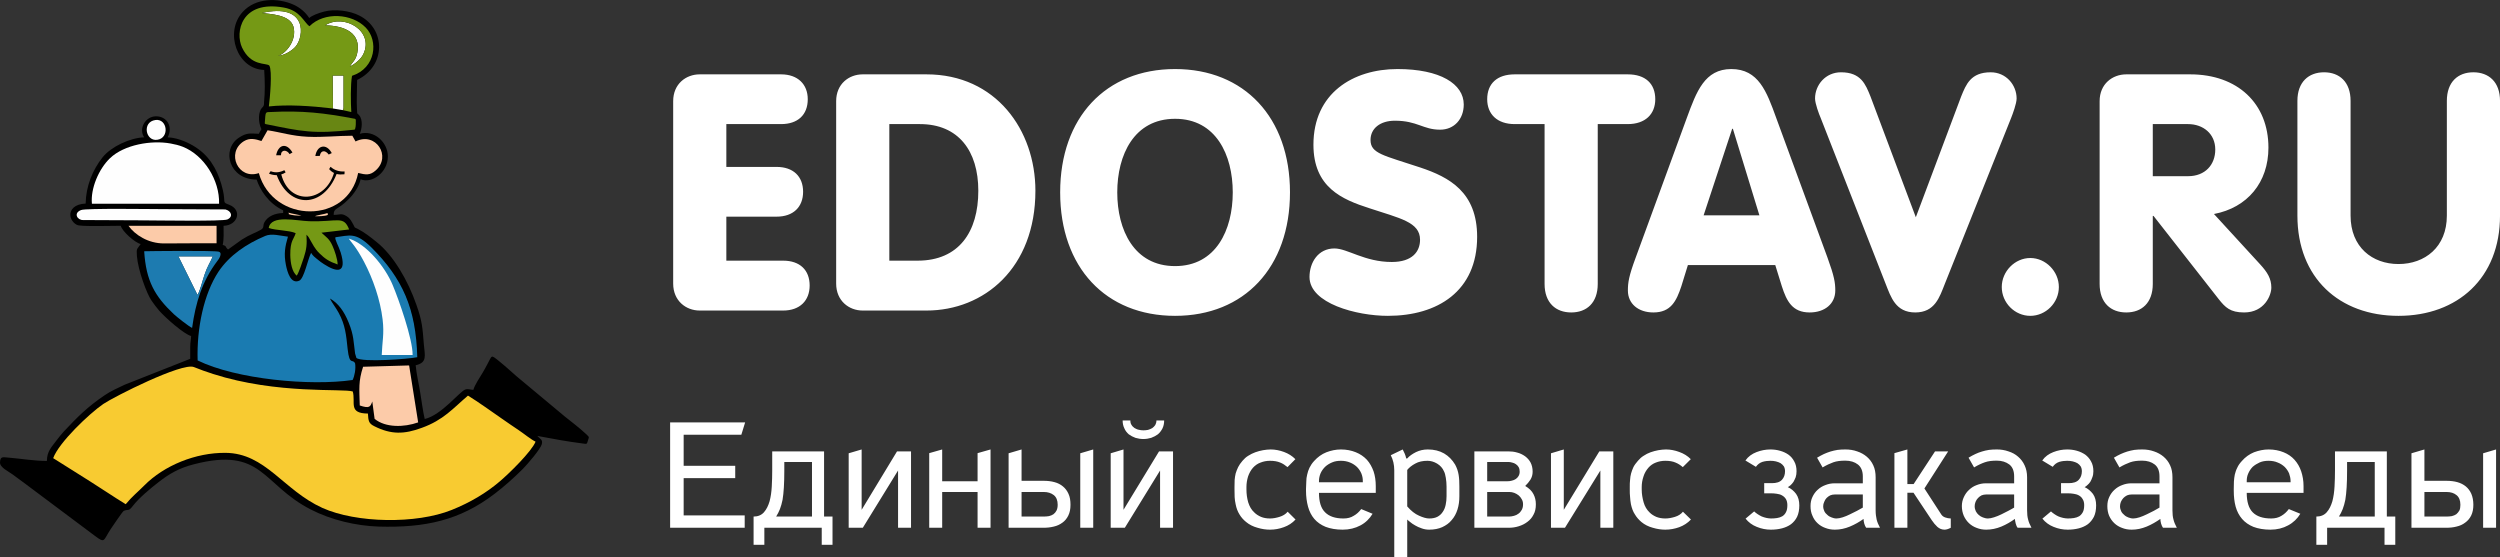
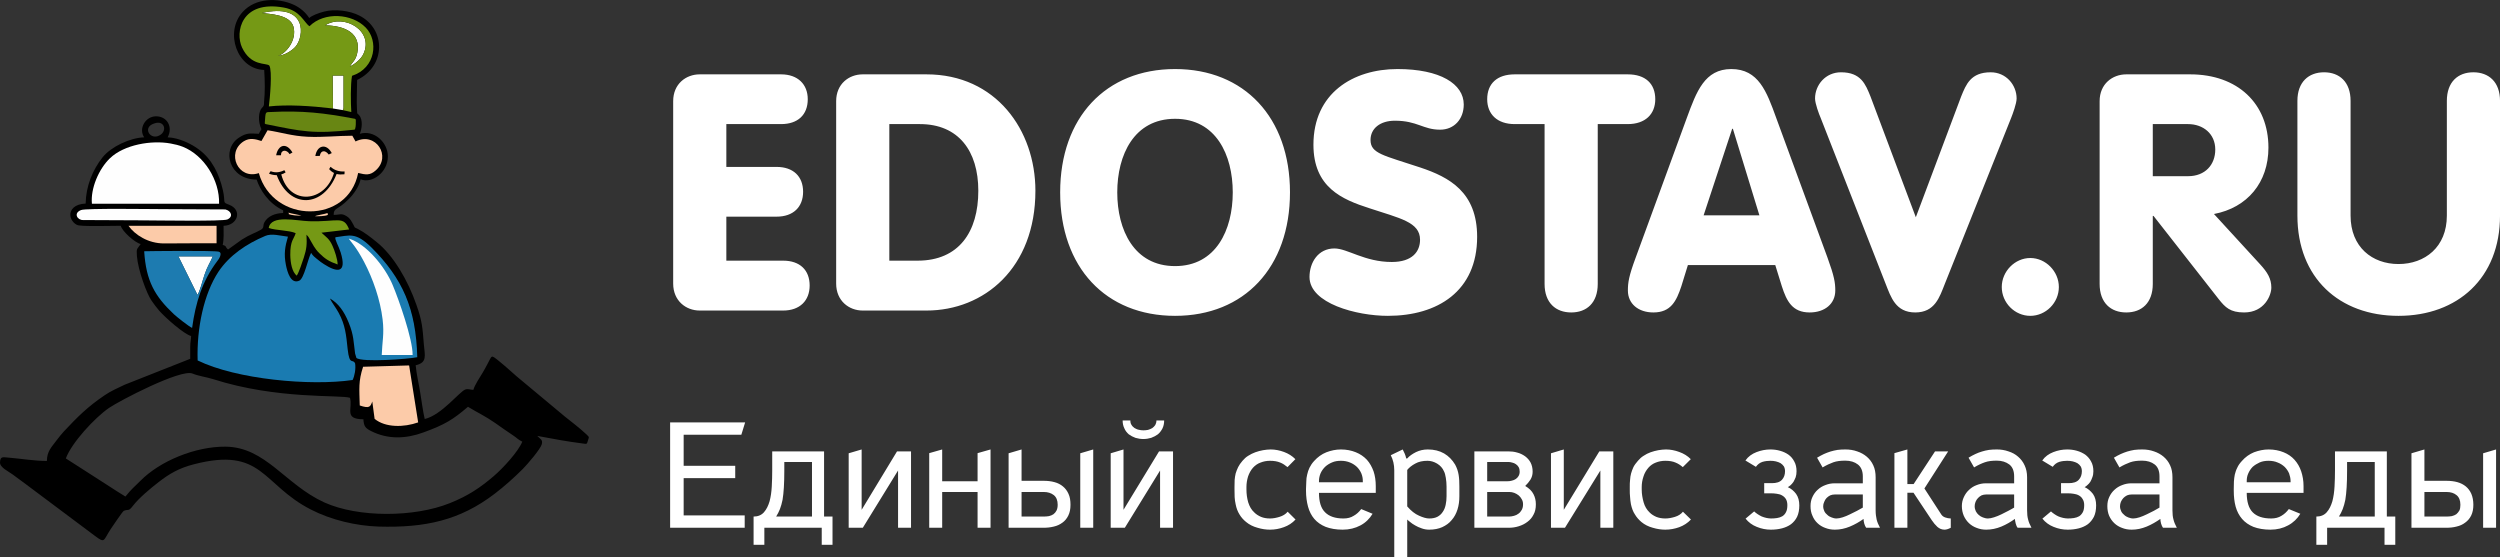
<svg xmlns="http://www.w3.org/2000/svg" width="166" height="37" viewBox="0 0 166 37" fill="none">
  <rect x="0" y="0" width="166" height="37" fill="#333333" stroke="none" />
  <g clip-path="url(#clip0)">
    <path d="M49.448 35.043H44.496V28.047H49.477L49.225 28.867H45.395V30.929H48.819V31.75H45.395V34.222H49.448V35.043ZM50.038 36.176V34.3C50.328 34.3 50.56 34.202 50.724 34.017C50.898 33.821 51.014 33.577 51.101 33.284C51.179 32.991 51.227 32.658 51.246 32.297C51.266 31.936 51.275 31.584 51.275 31.242V29.971H54.718V34.3H55.279V36.176H54.563V35.043H50.753V36.176H50.038ZM51.536 34.3H53.916V30.675H52.078V31.242C52.078 31.672 52.068 32.043 52.049 32.356C52.03 32.668 52.001 32.952 51.962 33.186C51.914 33.421 51.856 33.626 51.788 33.802C51.72 33.978 51.633 34.144 51.536 34.3ZM59.631 35.043V31.242L57.291 35.043H56.352V30.098L57.213 29.844V33.851L59.563 29.971H60.492V35.043H59.631ZM65.772 29.844V35.043H64.911V32.668H62.561V35.043H61.7V30.089L62.561 29.844V31.955H64.911V30.089L65.772 29.844ZM72.59 29.844V35.043H71.729V30.098L72.59 29.844ZM71.081 33.518C71.081 33.802 71.033 34.036 70.936 34.232C70.84 34.427 70.714 34.584 70.549 34.701C70.375 34.828 70.192 34.916 69.969 34.965C69.747 35.023 69.515 35.043 69.273 35.043H66.971V30.098L67.832 29.844V31.926H69.311C69.573 31.926 69.805 31.955 70.017 32.014C70.24 32.072 70.424 32.17 70.578 32.297C70.733 32.424 70.859 32.59 70.946 32.786C71.043 32.991 71.081 33.235 71.081 33.518ZM70.23 33.518C70.23 33.225 70.143 33.01 69.969 32.873C69.795 32.737 69.573 32.668 69.311 32.668H67.832V34.3H69.273C69.408 34.3 69.534 34.29 69.65 34.271C69.766 34.242 69.872 34.202 69.95 34.144C70.037 34.075 70.105 33.997 70.153 33.9C70.201 33.802 70.23 33.675 70.23 33.518ZM77.029 35.043V31.242L74.689 35.043H73.75V30.098L74.601 29.844V33.851L76.961 29.971H77.889V35.043H77.029ZM75.926 29.151C75.733 29.151 75.559 29.121 75.394 29.073C75.23 29.014 75.085 28.936 74.95 28.838C74.824 28.73 74.727 28.603 74.659 28.447C74.582 28.291 74.543 28.115 74.543 27.919H75.056C75.056 28.037 75.075 28.134 75.133 28.213C75.182 28.3 75.249 28.359 75.327 28.418C75.414 28.467 75.501 28.515 75.607 28.535C75.714 28.564 75.82 28.574 75.926 28.574C76.023 28.574 76.12 28.564 76.226 28.545C76.332 28.515 76.419 28.476 76.507 28.427C76.584 28.369 76.661 28.3 76.71 28.222C76.758 28.134 76.787 28.037 76.787 27.919H77.3C77.3 28.125 77.261 28.3 77.183 28.457C77.106 28.603 77.01 28.73 76.884 28.838C76.748 28.936 76.603 29.014 76.439 29.073C76.275 29.121 76.1 29.151 75.926 29.151ZM84.369 29.844C84.669 29.844 84.969 29.903 85.259 30.011C85.549 30.118 85.8 30.274 86.013 30.489L85.491 31.017C85.336 30.89 85.181 30.782 85.007 30.714C84.823 30.636 84.601 30.597 84.33 30.597C84.108 30.597 83.895 30.636 83.702 30.714C83.508 30.782 83.344 30.9 83.199 31.056C83.054 31.222 82.947 31.418 82.87 31.642C82.802 31.867 82.764 32.102 82.764 32.336V32.502C82.764 32.795 82.802 33.079 82.88 33.352C82.967 33.626 83.092 33.851 83.286 34.026C83.412 34.154 83.557 34.242 83.731 34.32C83.895 34.388 84.098 34.427 84.33 34.427C84.533 34.427 84.737 34.388 84.959 34.32C85.181 34.251 85.365 34.144 85.501 33.978L86.023 34.496C85.81 34.73 85.549 34.896 85.249 35.004C84.959 35.111 84.649 35.17 84.33 35.17C84.059 35.17 83.789 35.131 83.499 35.043C83.209 34.965 82.957 34.838 82.744 34.662C82.561 34.515 82.415 34.349 82.299 34.154C82.183 33.968 82.096 33.743 82.048 33.489C82.009 33.323 81.99 33.167 81.98 33.001C81.971 32.844 81.971 32.678 81.971 32.522V32.326C81.971 32.17 81.971 32.014 81.98 31.867C81.99 31.711 82.019 31.574 82.048 31.437C82.087 31.3 82.145 31.163 82.212 31.017C82.28 30.88 82.377 30.743 82.502 30.597C82.609 30.47 82.735 30.352 82.88 30.265C83.034 30.167 83.189 30.089 83.353 30.03C83.518 29.971 83.692 29.923 83.866 29.893C84.04 29.864 84.214 29.844 84.369 29.844ZM87.58 32.727C87.58 33.323 87.715 33.753 87.986 34.017C88.257 34.29 88.663 34.427 89.204 34.427C89.475 34.427 89.698 34.368 89.881 34.251C90.075 34.144 90.239 33.997 90.384 33.802L91.139 34.114C90.945 34.437 90.684 34.701 90.336 34.886C89.988 35.072 89.591 35.17 89.156 35.17C88.711 35.17 88.334 35.101 88.025 34.984C87.715 34.857 87.464 34.681 87.27 34.456C87.077 34.232 86.941 33.958 86.854 33.645C86.767 33.323 86.719 32.971 86.719 32.58V32.463C86.719 32.297 86.729 32.141 86.738 31.974C86.738 31.818 86.758 31.662 86.796 31.515C86.825 31.359 86.883 31.203 86.951 31.056C87.028 30.9 87.125 30.753 87.261 30.607C87.493 30.352 87.754 30.157 88.073 30.03C88.382 29.913 88.701 29.844 89.04 29.844C89.407 29.844 89.736 29.913 90.026 30.03C90.317 30.147 90.558 30.313 90.761 30.528C90.955 30.743 91.1 31.007 91.206 31.3C91.303 31.593 91.351 31.916 91.351 32.278V32.727H87.58ZM87.58 32.023H90.491V31.936C90.491 31.769 90.462 31.603 90.394 31.437C90.326 31.281 90.23 31.134 90.104 31.007C89.978 30.89 89.823 30.782 89.649 30.714C89.466 30.636 89.262 30.597 89.04 30.597C88.827 30.597 88.624 30.626 88.45 30.704C88.266 30.782 88.112 30.88 87.986 30.997C87.86 31.124 87.754 31.271 87.686 31.427C87.618 31.593 87.58 31.76 87.58 31.936V32.023ZM94.804 29.844C95.22 29.844 95.578 29.932 95.887 30.108C96.187 30.284 96.428 30.528 96.622 30.851C96.738 31.066 96.815 31.291 96.854 31.535C96.893 31.769 96.902 32.033 96.902 32.307V32.952C96.902 33.264 96.864 33.557 96.777 33.831C96.69 34.105 96.564 34.339 96.39 34.535C96.225 34.74 96.013 34.886 95.761 35.004C95.519 35.111 95.229 35.17 94.9 35.17C94.726 35.17 94.552 35.141 94.398 35.082C94.233 35.023 94.088 34.965 93.963 34.886C93.827 34.808 93.721 34.74 93.634 34.662C93.537 34.593 93.479 34.535 93.44 34.496V36.997H92.579V31.222C92.579 30.861 92.502 30.528 92.347 30.226L93.14 29.844C93.189 29.942 93.237 30.04 93.276 30.128C93.314 30.226 93.353 30.333 93.373 30.44H93.44C93.585 30.274 93.788 30.137 94.02 30.02C94.262 29.903 94.523 29.844 94.804 29.844ZM94.784 30.597C94.465 30.597 94.195 30.655 93.972 30.782C93.75 30.9 93.566 31.046 93.44 31.203V33.626C93.692 33.919 93.953 34.124 94.224 34.242C94.485 34.359 94.707 34.427 94.9 34.427C95.123 34.427 95.307 34.388 95.452 34.31C95.597 34.232 95.713 34.124 95.8 33.987C95.897 33.851 95.955 33.694 95.993 33.518C96.032 33.343 96.051 33.147 96.051 32.942V32.307C96.051 32.102 96.032 31.916 96.003 31.73C95.974 31.545 95.935 31.398 95.877 31.291C95.79 31.085 95.635 30.91 95.423 30.782C95.21 30.655 94.997 30.597 94.784 30.597ZM100.094 31.955C100.19 31.955 100.287 31.945 100.384 31.916C100.481 31.896 100.568 31.857 100.645 31.808C100.722 31.76 100.78 31.691 100.829 31.613C100.877 31.535 100.906 31.437 100.906 31.32C100.906 31.203 100.887 31.105 100.838 31.017C100.79 30.939 100.732 30.87 100.655 30.822C100.587 30.773 100.5 30.734 100.403 30.714C100.316 30.685 100.219 30.675 100.132 30.675H98.749V31.955H100.094ZM98.749 32.668V34.3H100.2C100.307 34.3 100.413 34.281 100.529 34.251C100.645 34.222 100.742 34.173 100.829 34.105C100.916 34.046 100.983 33.958 101.042 33.86C101.1 33.753 101.129 33.636 101.129 33.509V33.47C101.129 33.352 101.1 33.245 101.042 33.147C100.993 33.049 100.925 32.971 100.838 32.893C100.751 32.825 100.655 32.766 100.548 32.727C100.442 32.688 100.336 32.668 100.229 32.668H98.749ZM101.274 32.268C101.535 32.424 101.718 32.6 101.825 32.815C101.931 33.02 101.98 33.235 101.98 33.47V33.509C101.98 33.763 101.931 33.987 101.825 34.173C101.728 34.368 101.593 34.525 101.419 34.652C101.254 34.779 101.061 34.877 100.838 34.945C100.626 35.013 100.403 35.043 100.181 35.043H97.898V29.971H100.142C100.345 29.971 100.548 29.991 100.742 30.05C100.935 30.098 101.109 30.186 101.264 30.294C101.419 30.411 101.544 30.548 101.631 30.714C101.718 30.88 101.767 31.085 101.767 31.32C101.767 31.515 101.718 31.691 101.622 31.848C101.525 31.994 101.409 32.141 101.274 32.268ZM106.264 35.043V31.242L103.914 35.043H102.985V30.098L103.836 29.844V33.851L106.196 29.971H107.124V35.043H106.264ZM110.625 29.844C110.915 29.844 111.215 29.903 111.505 30.011C111.805 30.118 112.057 30.274 112.269 30.489L111.737 31.017C111.592 30.89 111.428 30.782 111.254 30.714C111.08 30.636 110.857 30.597 110.577 30.597C110.355 30.597 110.142 30.636 109.948 30.714C109.765 30.782 109.591 30.9 109.455 31.056C109.31 31.222 109.194 31.418 109.126 31.642C109.049 31.867 109.01 32.102 109.01 32.336V32.502C109.01 32.795 109.059 33.079 109.136 33.352C109.213 33.626 109.349 33.851 109.533 34.026C109.658 34.154 109.803 34.242 109.977 34.32C110.151 34.388 110.345 34.427 110.577 34.427C110.78 34.427 110.993 34.388 111.215 34.32C111.438 34.251 111.612 34.144 111.747 33.978L112.279 34.496C112.057 34.73 111.795 34.896 111.505 35.004C111.206 35.111 110.896 35.17 110.577 35.17C110.316 35.17 110.035 35.131 109.745 35.043C109.455 34.965 109.204 34.838 108.991 34.662C108.817 34.515 108.672 34.349 108.556 34.154C108.43 33.968 108.353 33.743 108.295 33.489C108.266 33.323 108.246 33.167 108.237 33.001C108.217 32.844 108.217 32.678 108.217 32.522V32.326C108.217 32.17 108.217 32.014 108.237 31.867C108.246 31.711 108.266 31.574 108.304 31.437C108.343 31.3 108.391 31.163 108.459 31.017C108.527 30.88 108.633 30.743 108.759 30.597C108.865 30.47 108.991 30.352 109.136 30.265C109.281 30.167 109.436 30.089 109.6 30.03C109.774 29.971 109.939 29.923 110.113 29.893C110.297 29.864 110.461 29.844 110.625 29.844ZM115.896 30.577C116.08 30.313 116.331 30.137 116.631 30.02C116.931 29.903 117.24 29.844 117.559 29.844C117.782 29.844 117.994 29.874 118.198 29.932C118.41 29.991 118.594 30.079 118.749 30.186C118.913 30.304 119.039 30.45 119.136 30.636C119.242 30.822 119.29 31.037 119.29 31.291C119.29 31.437 119.271 31.574 119.232 31.691C119.184 31.808 119.136 31.906 119.087 31.994C119.029 32.082 118.962 32.15 118.904 32.209C118.836 32.268 118.768 32.316 118.71 32.346C118.933 32.444 119.116 32.6 119.261 32.795C119.406 33.001 119.474 33.255 119.474 33.557C119.474 33.851 119.426 34.105 119.329 34.31C119.232 34.515 119.087 34.681 118.923 34.808C118.749 34.935 118.546 35.023 118.323 35.082C118.091 35.141 117.849 35.17 117.588 35.17C117.269 35.17 116.96 35.111 116.65 34.984C116.35 34.867 116.099 34.681 115.906 34.437L116.476 33.958C116.534 34.017 116.612 34.075 116.699 34.134C116.786 34.193 116.873 34.242 116.969 34.29C117.076 34.329 117.172 34.368 117.279 34.388C117.385 34.408 117.492 34.427 117.588 34.427C117.733 34.427 117.869 34.417 117.994 34.398C118.13 34.378 118.236 34.339 118.343 34.281C118.439 34.222 118.526 34.134 118.584 34.017C118.652 33.9 118.681 33.733 118.681 33.538C118.681 33.372 118.642 33.235 118.584 33.137C118.517 33.03 118.43 32.952 118.323 32.893C118.227 32.834 118.111 32.805 117.975 32.786C117.849 32.766 117.724 32.756 117.588 32.756H117.143V32.082H117.646C117.956 32.082 118.178 32.014 118.323 31.857C118.459 31.711 118.526 31.515 118.526 31.291C118.526 31.163 118.497 31.056 118.449 30.968C118.391 30.88 118.314 30.812 118.227 30.753C118.14 30.704 118.033 30.665 117.917 30.636C117.801 30.607 117.675 30.597 117.55 30.597C117.385 30.597 117.211 30.616 117.037 30.665C116.853 30.724 116.708 30.831 116.592 30.997L115.896 30.577ZM121.94 34.427C122.056 34.427 122.201 34.398 122.356 34.349C122.511 34.3 122.675 34.232 122.83 34.154C122.994 34.075 123.149 33.997 123.304 33.919C123.449 33.841 123.584 33.763 123.691 33.704V32.834H121.824C121.718 32.834 121.611 32.854 121.524 32.893C121.428 32.942 121.35 33.001 121.283 33.069C121.215 33.137 121.167 33.225 121.128 33.323C121.079 33.421 121.06 33.518 121.06 33.616C121.06 33.733 121.089 33.851 121.138 33.948C121.186 34.046 121.254 34.124 121.341 34.193C121.418 34.271 121.515 34.32 121.621 34.359C121.718 34.398 121.824 34.427 121.94 34.427ZM122.53 29.844C122.811 29.844 123.072 29.884 123.313 29.971C123.555 30.05 123.768 30.167 123.952 30.323C124.135 30.48 124.281 30.665 124.387 30.9C124.493 31.124 124.542 31.388 124.542 31.691V33.89C124.542 34.124 124.571 34.329 124.609 34.496C124.648 34.662 124.725 34.847 124.832 35.043H123.913C123.865 34.974 123.816 34.877 123.787 34.769C123.758 34.652 123.739 34.544 123.739 34.456C123.468 34.652 123.159 34.828 122.83 34.965C122.501 35.101 122.172 35.17 121.834 35.17C121.602 35.17 121.399 35.131 121.196 35.053C121.002 34.984 120.828 34.877 120.683 34.74C120.538 34.603 120.422 34.437 120.345 34.242C120.257 34.056 120.219 33.841 120.219 33.606C120.219 33.382 120.257 33.186 120.345 33.001C120.432 32.815 120.548 32.649 120.693 32.522C120.838 32.385 121.012 32.278 121.205 32.209C121.399 32.131 121.602 32.092 121.814 32.092H123.691V31.633C123.691 31.271 123.575 31.007 123.362 30.841C123.149 30.675 122.869 30.587 122.53 30.587C122.221 30.587 121.96 30.616 121.737 30.695C121.524 30.773 121.283 30.88 121.021 31.037L120.654 30.392C120.818 30.294 120.963 30.216 121.109 30.147C121.254 30.079 121.399 30.03 121.544 29.981C121.698 29.932 121.853 29.903 122.008 29.874C122.172 29.854 122.346 29.844 122.53 29.844ZM126.65 29.844V32.141H127.066L128.487 29.971H129.358L127.781 32.434L128.903 34.163C128.961 34.251 129.048 34.32 129.164 34.359C129.28 34.398 129.406 34.427 129.532 34.427V35.043C129.367 35.131 129.232 35.17 129.116 35.17C128.932 35.17 128.777 35.101 128.642 34.984C128.507 34.857 128.381 34.711 128.265 34.535L127.056 32.717H126.65V35.043H125.789V30.089L126.65 29.844ZM131.998 34.427C132.114 34.427 132.249 34.398 132.404 34.349C132.568 34.3 132.723 34.232 132.888 34.154C133.052 34.075 133.207 33.997 133.352 33.919C133.507 33.841 133.632 33.763 133.739 33.704V32.834H131.872C131.766 32.834 131.669 32.854 131.572 32.893C131.485 32.942 131.398 33.001 131.34 33.069C131.273 33.137 131.215 33.225 131.176 33.323C131.137 33.421 131.118 33.518 131.118 33.616C131.118 33.733 131.147 33.851 131.195 33.948C131.244 34.046 131.311 34.124 131.389 34.193C131.476 34.271 131.563 34.32 131.669 34.359C131.775 34.398 131.882 34.427 131.998 34.427ZM132.588 29.844C132.859 29.844 133.12 29.884 133.361 29.971C133.613 30.05 133.826 30.167 134 30.323C134.183 30.48 134.329 30.665 134.435 30.9C134.541 31.124 134.599 31.388 134.599 31.691V33.89C134.599 34.124 134.619 34.329 134.667 34.496C134.706 34.662 134.783 34.847 134.889 35.043H133.971C133.913 34.974 133.874 34.877 133.845 34.769C133.816 34.652 133.797 34.544 133.787 34.456C133.516 34.652 133.216 34.828 132.888 34.965C132.559 35.101 132.22 35.17 131.882 35.17C131.659 35.17 131.447 35.131 131.253 35.053C131.06 34.984 130.886 34.877 130.741 34.74C130.596 34.603 130.48 34.437 130.393 34.242C130.315 34.056 130.267 33.841 130.267 33.606C130.267 33.382 130.315 33.186 130.402 33.001C130.489 32.815 130.605 32.649 130.75 32.522C130.895 32.385 131.06 32.278 131.253 32.209C131.447 32.131 131.65 32.092 131.862 32.092H133.739V31.633C133.739 31.271 133.632 31.007 133.419 30.841C133.197 30.675 132.926 30.587 132.588 30.587C132.278 30.587 132.017 30.616 131.795 30.695C131.572 30.773 131.34 30.88 131.079 31.037L130.712 30.392C130.866 30.294 131.021 30.216 131.166 30.147C131.302 30.079 131.447 30.03 131.601 29.981C131.746 29.932 131.901 29.903 132.066 29.874C132.22 29.854 132.394 29.844 132.588 29.844ZM135.605 30.577C135.789 30.313 136.04 30.137 136.34 30.02C136.64 29.903 136.949 29.844 137.268 29.844C137.491 29.844 137.704 29.874 137.907 29.932C138.12 29.991 138.294 30.079 138.458 30.186C138.613 30.304 138.748 30.45 138.845 30.636C138.951 30.822 139 31.037 139 31.291C139 31.437 138.98 31.574 138.932 31.691C138.893 31.808 138.845 31.906 138.796 31.994C138.738 32.082 138.671 32.15 138.603 32.209C138.545 32.268 138.477 32.316 138.419 32.346C138.642 32.444 138.816 32.6 138.971 32.795C139.116 33.001 139.183 33.255 139.183 33.557C139.183 33.851 139.135 34.105 139.038 34.31C138.932 34.515 138.796 34.681 138.632 34.808C138.458 34.935 138.255 35.023 138.032 35.082C137.8 35.141 137.559 35.17 137.298 35.17C136.978 35.17 136.669 35.111 136.359 34.984C136.06 34.867 135.808 34.681 135.615 34.437L136.185 33.958C136.243 34.017 136.321 34.075 136.408 34.134C136.485 34.193 136.582 34.242 136.679 34.29C136.785 34.329 136.882 34.368 136.988 34.388C137.094 34.408 137.201 34.427 137.298 34.427C137.443 34.427 137.578 34.417 137.704 34.398C137.839 34.378 137.945 34.339 138.052 34.281C138.149 34.222 138.226 34.134 138.294 34.017C138.361 33.9 138.39 33.733 138.39 33.538C138.39 33.372 138.352 33.235 138.284 33.137C138.226 33.03 138.139 32.952 138.032 32.893C137.926 32.834 137.81 32.805 137.684 32.786C137.559 32.766 137.423 32.756 137.298 32.756H136.853V32.082H137.356C137.665 32.082 137.887 32.014 138.032 31.857C138.168 31.711 138.236 31.515 138.236 31.291C138.236 31.163 138.207 31.056 138.158 30.968C138.1 30.88 138.023 30.812 137.936 30.753C137.849 30.704 137.742 30.665 137.626 30.636C137.51 30.607 137.385 30.597 137.259 30.597C137.094 30.597 136.92 30.616 136.746 30.665C136.563 30.724 136.417 30.831 136.301 30.997L135.605 30.577ZM141.649 34.427C141.765 34.427 141.91 34.398 142.065 34.349C142.22 34.3 142.375 34.232 142.539 34.154C142.703 34.075 142.858 33.997 143.013 33.919C143.158 33.841 143.293 33.763 143.39 33.704V32.834H141.533C141.427 32.834 141.321 32.854 141.234 32.893C141.137 32.942 141.059 33.001 140.992 33.069C140.924 33.137 140.876 33.225 140.827 33.323C140.789 33.421 140.769 33.518 140.769 33.616C140.769 33.733 140.798 33.851 140.847 33.948C140.895 34.046 140.963 34.124 141.05 34.193C141.127 34.271 141.224 34.32 141.321 34.359C141.427 34.398 141.533 34.427 141.649 34.427ZM142.239 29.844C142.52 29.844 142.781 29.884 143.023 29.971C143.264 30.05 143.477 30.167 143.661 30.323C143.845 30.48 143.99 30.665 144.096 30.9C144.202 31.124 144.251 31.388 144.251 31.691V33.89C144.251 34.124 144.27 34.329 144.319 34.496C144.357 34.662 144.435 34.847 144.541 35.043H143.622C143.574 34.974 143.526 34.877 143.497 34.769C143.467 34.652 143.448 34.544 143.448 34.456C143.168 34.652 142.868 34.828 142.539 34.965C142.21 35.101 141.881 35.17 141.543 35.17C141.311 35.17 141.098 35.131 140.905 35.053C140.711 34.984 140.537 34.877 140.392 34.74C140.247 34.603 140.131 34.437 140.044 34.242C139.967 34.056 139.928 33.841 139.928 33.606C139.928 33.382 139.967 33.186 140.054 33.001C140.141 32.815 140.257 32.649 140.402 32.522C140.547 32.385 140.721 32.278 140.914 32.209C141.108 32.131 141.311 32.092 141.524 32.092H143.39V31.633C143.39 31.271 143.284 31.007 143.071 30.841C142.858 30.675 142.578 30.587 142.239 30.587C141.93 30.587 141.669 30.616 141.446 30.695C141.234 30.773 140.992 30.88 140.731 31.037L140.363 30.392C140.518 30.294 140.673 30.216 140.818 30.147C140.963 30.079 141.108 30.03 141.253 29.981C141.408 29.932 141.562 29.903 141.717 29.874C141.881 29.854 142.056 29.844 142.239 29.844ZM149.183 32.727C149.183 33.323 149.318 33.753 149.579 34.017C149.85 34.29 150.256 34.427 150.808 34.427C151.069 34.427 151.301 34.368 151.485 34.251C151.668 34.144 151.833 33.997 151.978 33.802L152.742 34.114C152.548 34.437 152.278 34.701 151.929 34.886C151.591 35.072 151.194 35.17 150.759 35.17C150.314 35.17 149.937 35.101 149.628 34.984C149.318 34.857 149.067 34.681 148.873 34.456C148.68 34.232 148.535 33.958 148.448 33.645C148.361 33.323 148.322 32.971 148.322 32.58V32.463C148.322 32.297 148.322 32.141 148.332 31.974C148.342 31.818 148.361 31.662 148.39 31.515C148.429 31.359 148.477 31.203 148.554 31.056C148.622 30.9 148.728 30.753 148.864 30.607C149.086 30.352 149.357 30.157 149.667 30.03C149.986 29.913 150.305 29.844 150.634 29.844C151.011 29.844 151.34 29.913 151.63 30.03C151.92 30.147 152.162 30.313 152.355 30.528C152.548 30.743 152.703 31.007 152.8 31.3C152.897 31.593 152.955 31.916 152.955 32.278V32.727H149.183ZM149.183 32.023H152.094V31.936C152.094 31.769 152.055 31.603 151.997 31.437C151.929 31.281 151.833 31.134 151.707 31.007C151.581 30.89 151.427 30.782 151.243 30.714C151.069 30.636 150.866 30.597 150.634 30.597C150.421 30.597 150.227 30.626 150.044 30.704C149.87 30.782 149.715 30.88 149.579 30.997C149.454 31.124 149.357 31.271 149.289 31.427C149.212 31.593 149.183 31.76 149.183 31.936V32.023ZM153.806 36.176V34.3C154.096 34.3 154.328 34.202 154.492 34.017C154.666 33.821 154.782 33.577 154.869 33.284C154.947 32.991 154.995 32.658 155.014 32.297C155.034 31.936 155.043 31.584 155.043 31.242V29.971H158.486V34.3H159.047V36.176H158.332V35.043H154.521V36.176H153.806ZM155.305 34.3H157.684V30.675H155.846V31.242C155.846 31.672 155.837 32.043 155.817 32.356C155.798 32.668 155.769 32.952 155.73 33.186C155.682 33.421 155.624 33.626 155.556 33.802C155.488 33.978 155.401 34.144 155.305 34.3ZM165.739 29.844V35.043H164.879V30.098L165.739 29.844ZM164.231 33.518C164.231 33.802 164.182 34.036 164.086 34.232C163.989 34.427 163.854 34.584 163.689 34.701C163.525 34.828 163.331 34.916 163.109 34.965C162.896 35.023 162.664 35.043 162.413 35.043H160.121V30.098L160.981 29.844V31.926H162.451C162.712 31.926 162.954 31.955 163.167 32.014C163.38 32.072 163.573 32.17 163.728 32.297C163.883 32.424 164.008 32.59 164.095 32.786C164.182 32.991 164.231 33.235 164.231 33.518ZM163.37 33.518C163.37 33.225 163.283 33.01 163.109 32.873C162.945 32.737 162.722 32.668 162.451 32.668H160.981V34.3H162.413C162.558 34.3 162.683 34.29 162.8 34.271C162.916 34.242 163.012 34.202 163.099 34.144C163.177 34.075 163.244 33.997 163.302 33.9C163.351 33.802 163.37 33.675 163.37 33.518Z" fill="white" />
    <path fill-rule="evenodd" clip-rule="evenodd" d="M8.327 32.971C7.544 32.492 6.963 32.092 6.17 31.593L4.372 30.441C4.749 29.405 6.296 27.734 7.234 27.089C7.931 26.61 11.992 24.49 12.776 24.802C13.211 24.978 13.675 25.027 14.149 25.174C18.414 26.542 22.611 26.2 23.239 26.415C23.443 27.138 22.804 27.832 24.129 27.841C24.158 28.32 24.274 28.437 24.642 28.623C25.764 29.19 26.953 29.141 28.123 28.711C29.564 28.183 30.077 27.861 31.073 27.011C31.798 27.451 32.185 27.607 32.891 28.095C33.268 28.359 33.616 28.613 33.993 28.858C34.371 29.102 34.342 29.16 34.68 29.327C34.419 29.981 33.394 31.095 32.775 31.623C31.914 32.356 31.112 32.913 29.864 33.411C27.504 34.359 23.791 34.378 21.537 33.362C18.936 32.18 17.64 29.678 14.971 29.659C12.998 29.639 10.629 30.597 9.313 31.936C8.869 32.385 8.762 32.434 8.327 32.971ZM39.042 29.239C38.964 29.522 38.974 29.483 38.664 29.444C37.668 29.317 36.769 29.151 35.676 28.945C35.87 29.16 36.053 29.18 35.976 29.493C35.899 29.805 35.028 30.822 34.719 31.134C34.109 31.74 33.51 32.278 32.833 32.795C30.541 34.544 28.249 35.053 25.145 34.965C23.636 34.916 21.982 34.525 20.638 33.831C17.389 32.17 17.447 29.639 12.863 30.831C11.867 31.085 11.209 31.486 10.542 32.004C10.01 32.414 9.255 33.04 8.849 33.558C8.511 34.007 8.54 33.782 8.221 33.919C8.134 33.958 7.447 34.994 7.35 35.131C6.838 35.913 6.992 36.098 6.287 35.571L1.703 32.141C1.393 31.916 1.142 31.73 0.842 31.506C0.571 31.3 -0.019 31.046 0 30.695C0.029 30.284 0.165 30.353 0.629 30.392C1.441 30.46 2.273 30.607 3.114 30.607C3.114 29.962 3.434 29.678 3.772 29.219C3.917 29.033 4.072 28.828 4.236 28.652C5.145 27.685 5.813 27.011 6.944 26.249C7.35 25.965 7.834 25.76 8.279 25.545L12.631 23.825C12.631 23.561 12.631 23.298 12.631 23.044C12.631 22.692 12.689 22.575 12.689 22.311C12.224 22.194 11.006 21.119 10.58 20.64C10.406 20.435 10.203 20.171 10.058 19.956C9.749 19.516 9.168 17.953 9.091 17.005C9.052 16.468 9.091 16.575 9.342 16.204C8.956 16.116 8.114 15.363 8.018 14.992C7.408 14.992 5.784 15.041 5.281 14.972C5.02 14.972 4.691 14.65 4.671 14.298C4.642 13.937 4.942 13.546 5.687 13.517C5.706 12.364 6.151 11.279 6.809 10.448C7.379 9.735 8.637 9.149 9.575 9.119C9.188 8.562 9.633 7.732 10.358 7.722C11.103 7.722 11.499 8.435 11.132 9.119C11.886 9.139 12.756 9.579 13.211 9.93C14.072 10.566 14.555 11.553 14.797 12.618C15 13.487 14.72 13.409 15.213 13.595C16.112 13.937 15.793 14.972 14.845 14.992C14.845 15.461 14.874 15.881 14.787 16.262C15.097 16.35 14.923 16.399 15.145 16.565L16.054 15.911C16.625 15.549 16.953 15.471 17.321 15.256C17.563 15.119 17.437 14.992 17.553 14.767C17.785 14.347 18.259 14.161 18.801 14.142V13.966C17.805 13.497 17.253 12.579 17.041 11.924C15.203 11.924 14.691 9.94 15.841 9.158C16.383 8.787 16.634 8.865 17.186 8.885C17.253 8.748 17.282 8.699 17.36 8.582C17.108 8.054 17.166 7.39 17.398 7.155C17.466 7.087 17.553 7.038 17.534 6.755C17.601 6.11 17.592 5.426 17.543 4.644C15.754 4.605 14.874 2.143 16.122 0.784C16.973 -0.144 18.433 -0.173 19.526 0.325C19.932 0.521 20.28 0.804 20.532 1.195C20.706 1.038 21.112 0.872 21.537 0.765C22.195 0.589 23.22 0.697 23.868 1.038C25.609 1.918 25.657 4.371 23.713 5.309C23.713 6.002 23.665 6.725 23.704 7.253C23.742 7.683 23.655 7.419 23.849 7.654C24.119 7.966 24.023 8.602 23.887 8.885C24.835 8.602 25.754 9.442 25.754 10.39C25.754 11.455 24.69 12.217 23.945 11.904C23.839 12.403 23.472 12.911 23.152 13.223C22.398 13.986 22.156 13.771 22.156 14.269C22.572 14.269 22.659 14.132 23.017 14.357C23.268 14.513 23.336 14.699 23.472 14.933C23.588 15.158 23.501 15.07 23.752 15.197C24.207 15.432 24.593 15.735 24.99 16.057C26.131 16.956 27.098 18.646 27.649 20.239C28.036 21.324 28.056 21.773 28.143 22.858C28.21 23.63 28.384 24.07 27.601 24.255C27.649 24.812 27.814 25.506 27.901 26.063C27.998 26.63 28.075 27.284 28.201 27.822C29.323 27.558 30.512 26.004 30.889 25.867C31.073 25.799 31.189 25.877 31.431 25.887C31.527 25.545 31.866 25.056 32.05 24.744C32.156 24.568 32.243 24.402 32.349 24.206C32.698 23.591 32.553 23.513 33.142 23.982C33.578 24.333 34.139 24.851 34.303 24.988L37.514 27.665C37.765 27.861 38.558 28.477 38.945 28.848C39.138 29.043 39.119 28.994 39.042 29.239ZM26.992 24.46L27.485 27.851C26.547 28.183 25.899 28.203 25.174 27.607L24.7 26.327C24.574 26.669 24.806 26.884 24.149 26.649C24.119 25.545 23.994 25.526 24.303 24.568L26.992 24.46ZM14.381 17.279C13.395 18.588 12.863 19.848 12.631 21.539C12.408 21.451 11.828 20.865 11.664 20.708C10.387 19.516 9.884 18.832 9.768 16.849C10.049 16.849 14.188 16.712 14.487 16.8C14.777 16.888 14.458 17.171 14.381 17.279ZM13.414 23.855C13.346 21.695 13.752 19.653 14.729 18.197C15.454 17.103 16.392 16.487 17.64 15.959C18.066 15.774 18.404 15.735 18.917 15.793C18.723 16.448 18.655 17.034 18.801 17.767C18.897 18.256 19.419 19.096 19.98 18.852C20.3 18.695 20.483 17.581 20.706 17.142C20.735 17.366 20.89 17.327 21.247 17.484C21.344 17.562 21.392 17.552 21.499 17.62C22.408 18.216 23.143 18.158 22.717 16.761C22.592 16.36 22.292 15.989 22.34 15.832C23.278 15.715 23.626 15.539 24.69 16.604C26.74 18.656 27.572 20.405 27.649 23.659C27.108 23.767 24.139 24.011 23.781 23.698L23.684 23.405C23.578 22.633 23.742 22.115 23.394 21.265C23.094 20.513 22.282 19.907 21.731 19.604C21.876 19.897 22.05 20.483 22.234 20.826C22.679 21.637 22.824 22.35 22.92 23.268C23.036 24.402 23.22 23.816 23.385 24.157C23.443 24.5 23.481 24.715 23.346 24.978C20.387 25.408 16.16 25.115 13.414 23.855ZM14.207 16.077C13.037 16.077 12.157 15.969 10.996 15.969C9.932 15.969 9.313 15.686 8.888 15.09L14.207 15.178V16.077ZM14.864 14.054C15.251 14.132 15.271 14.328 14.845 14.503C14.545 14.64 10.358 14.63 9.633 14.63L5.677 14.445C5.348 14.474 5.078 14.259 5.619 14.054C5.948 13.937 10.058 14.034 10.803 14.034L14.864 14.054ZM6.48 13.282C6.383 12.276 6.722 11.464 7.466 10.761C8.424 9.842 10.039 9.452 11.306 9.686C11.586 9.745 11.809 9.852 12.06 9.96C13.472 10.507 14.197 11.826 14.149 13.38L6.48 13.282ZM10.232 8.201C10.957 7.927 11.17 8.797 10.474 9.041C9.913 9.227 9.478 8.445 10.232 8.201Z" fill="black" />
    <path fill-rule="evenodd" clip-rule="evenodd" d="M6.103 13.526H14.546C14.594 11.973 13.549 10.302 12.137 9.745C11.886 9.647 11.615 9.579 11.335 9.53C10.068 9.295 8.25 9.598 7.302 10.507C6.557 11.22 6.006 12.52 6.103 13.526Z" fill="#FEFEFE" />
    <path fill-rule="evenodd" clip-rule="evenodd" d="M5.387 13.946C4.845 14.151 5.145 14.63 5.522 14.611L9.632 14.63C10.358 14.63 14.797 14.708 15.096 14.572C15.512 14.386 15.348 13.995 14.961 13.907L10.832 13.887C10.087 13.887 5.716 13.819 5.387 13.946Z" fill="#FEFEFE" />
    <path fill-rule="evenodd" clip-rule="evenodd" d="M13.114 19.584C13.279 19.34 13.453 18.598 13.579 18.246C13.753 17.708 13.956 17.435 14.13 17.024H11.848L13.114 19.584Z" fill="#FEFEFE" />
    <path fill-rule="evenodd" clip-rule="evenodd" d="M21.586 1.683C22.93 1.703 23.984 2.221 23.723 3.511C23.617 4.029 23.404 4.097 23.23 4.419C23.578 4.253 23.975 3.911 24.12 3.608C24.874 2.065 22.853 0.872 21.586 1.683Z" fill="#FEFEFE" />
    <path fill-rule="evenodd" clip-rule="evenodd" d="M22.107 7.204L22.755 7.311C22.813 7.233 22.784 7.311 22.813 7.175V5.015H22.088L22.107 7.204Z" fill="#FEFEFE" />
    <path fill-rule="evenodd" clip-rule="evenodd" d="M17.379 0.862C17.95 0.941 19.255 0.96 19.487 1.781C19.719 2.641 19.013 3.55 18.462 3.706C18.907 3.677 19.39 3.354 19.613 3.11C20.212 2.436 20.435 0.169 17.379 0.862Z" fill="#FEFEFE" />
-     <path fill-rule="evenodd" clip-rule="evenodd" d="M10.164 8.005C9.409 8.259 9.738 9.539 10.589 9.246C11.295 8.992 11.044 7.712 10.164 8.005Z" fill="#FEFEFE" />
    <path fill-rule="evenodd" clip-rule="evenodd" d="M17.36 9.364C16.974 9.237 16.587 9.129 16.181 9.383C14.991 10.145 15.813 11.963 17.186 11.494C18.134 14.875 23.115 14.894 23.782 11.484C24.294 11.611 24.565 11.65 24.933 11.328C26.026 10.39 24.952 8.719 23.608 9.393L23.395 9.012C22.399 9.012 21.461 9.129 20.416 9.08C19.372 9.031 18.676 8.787 17.767 8.65L17.36 9.364Z" fill="#FCCBA9" />
    <path fill-rule="evenodd" clip-rule="evenodd" d="M24.11 24.353C23.791 25.32 23.859 25.819 23.888 26.923C24.546 27.148 24.594 27.001 24.72 26.659L24.874 27.812C25.6 28.408 26.828 28.379 27.766 28.047L27.166 24.265L24.11 24.353Z" fill="#FCCBA9" />
    <path fill-rule="evenodd" clip-rule="evenodd" d="M14.38 16.154V14.992H8.529C8.955 15.588 9.825 16.164 10.889 16.164C12.059 16.154 13.22 16.154 14.38 16.154Z" fill="#FCCBA9" />
-     <path fill-rule="evenodd" clip-rule="evenodd" d="M8.347 33.479C8.783 32.952 9.131 32.688 9.576 32.239C10.9 30.9 12.999 30.05 14.972 30.069C17.641 30.089 18.802 32.541 21.403 33.724C23.656 34.74 27.641 34.808 29.991 33.861C31.238 33.362 32.302 32.717 33.163 31.984C33.791 31.457 35.3 29.981 35.561 29.327C35.223 29.16 34.797 28.799 34.43 28.555C34.052 28.31 33.704 28.056 33.317 27.793C32.611 27.304 31.799 26.718 31.074 26.268C30.078 27.118 29.449 27.89 28.008 28.408C26.848 28.838 25.977 28.867 24.855 28.301C24.478 28.115 24.459 27.949 24.43 27.46C23.105 27.451 23.627 26.727 23.424 25.995C22.796 25.78 18.415 26.2 14.15 24.832C13.676 24.685 13.299 24.539 12.873 24.372C12.08 24.06 7.564 26.346 6.858 26.825C5.92 27.47 3.908 29.385 3.531 30.421L5.968 31.955C6.761 32.453 7.564 33.001 8.347 33.479Z" fill="#F8CB31" />
    <path fill-rule="evenodd" clip-rule="evenodd" d="M13.123 23.933C15.696 25.193 20.618 25.642 23.413 25.232C23.549 24.968 23.636 24.48 23.578 24.128C23.413 23.786 23.21 24.314 23.084 23.18C22.988 22.262 22.93 21.578 22.485 20.767C22.301 20.425 22.05 20.122 21.905 19.819C22.465 20.131 22.852 20.679 23.152 21.421C23.5 22.271 23.471 22.701 23.578 23.473L23.665 23.766C24.032 24.079 27.166 23.835 27.707 23.718C27.62 20.473 26.721 18.49 24.67 16.438C23.607 15.383 23.21 15.637 22.272 15.754C22.214 15.9 22.494 16.35 22.62 16.76C23.046 18.148 22.407 18.119 21.498 17.532C21.392 17.464 21.382 17.454 21.286 17.386C20.802 17.005 20.792 16.995 20.657 16.79C20.435 17.22 20.193 18.49 19.874 18.636C19.313 18.89 19.081 18.079 18.984 17.591C18.839 16.858 18.926 16.369 19.119 15.715C18.607 15.656 18.036 15.48 17.611 15.666C16.363 16.194 15.241 16.946 14.506 18.04C13.539 19.506 13.056 21.773 13.123 23.933Z" fill="#1A7BB1" />
    <path fill-rule="evenodd" clip-rule="evenodd" d="M13.114 19.585L11.847 17.024H14.129C13.955 17.435 13.752 17.709 13.578 18.246C13.452 18.598 13.278 19.34 13.114 19.585ZM12.756 21.773C12.988 20.083 13.433 18.656 14.419 17.347C14.506 17.249 14.816 16.8 14.526 16.712C14.226 16.624 9.864 16.673 9.574 16.683C9.7 18.656 10.271 19.663 11.547 20.865C11.711 21.021 12.543 21.685 12.756 21.773Z" fill="#1D7BB0" />
    <path fill-rule="evenodd" clip-rule="evenodd" d="M17.64 8.24C20.067 8.729 20.773 8.914 23.52 8.611C23.549 8.611 23.568 8.592 23.578 8.562C23.636 8.377 23.626 8.172 23.626 7.966C23.626 7.927 23.597 7.898 23.568 7.888C21.528 7.497 20.058 7.331 17.949 7.439C17.601 7.449 17.64 7.409 17.582 8.162C17.572 8.201 17.601 8.23 17.64 8.24Z" fill="#688613" />
    <path fill-rule="evenodd" clip-rule="evenodd" d="M20.898 14.357C21.102 14.367 21.614 14.357 21.769 14.269C21.73 14.132 21.846 14.122 21.556 14.2C21.44 14.23 20.985 14.308 20.898 14.357Z" fill="#FCCBA9" />
    <path fill-rule="evenodd" clip-rule="evenodd" d="M19.157 14.21C19.351 14.298 19.805 14.338 20.018 14.308C20.018 14.308 19.37 14.181 19.351 14.171C18.945 14.074 19.273 14.113 19.157 14.21Z" fill="#FCCBA9" />
    <path fill-rule="evenodd" clip-rule="evenodd" d="M18.336 10.311C18.442 10.311 18.549 10.311 18.655 10.311C18.655 9.911 19.052 9.93 19.226 10.233C19.293 10.194 19.351 10.165 19.419 10.126C19.003 9.422 18.462 9.627 18.336 10.311Z" fill="black" />
    <path fill-rule="evenodd" clip-rule="evenodd" d="M20.938 10.36C21.044 10.35 21.141 10.35 21.237 10.35C21.286 9.979 21.595 9.94 21.827 10.262C21.895 10.233 21.963 10.204 22.03 10.165C21.663 9.481 21.044 9.657 20.938 10.36Z" fill="black" />
    <path fill-rule="evenodd" clip-rule="evenodd" d="M18.376 11.631C19.217 13.888 21.461 13.819 22.351 11.553C22.505 11.592 22.679 11.592 22.873 11.572C22.873 11.504 22.873 11.445 22.882 11.386C22.525 11.406 22.206 11.308 21.944 11.074C21.915 11.123 21.886 11.181 21.857 11.23C21.954 11.347 22.06 11.425 22.177 11.484C21.596 13.438 19.227 13.693 18.676 11.582C18.782 11.553 18.879 11.504 18.966 11.445C18.937 11.396 18.908 11.347 18.879 11.299C18.598 11.445 18.299 11.494 17.97 11.367C17.931 11.425 17.892 11.474 17.863 11.533C18.037 11.601 18.211 11.631 18.376 11.631Z" fill="black" />
    <path fill-rule="evenodd" clip-rule="evenodd" d="M25.348 23.571H27.398C27.408 22.516 26.47 19.868 26.083 18.949C25.59 17.737 24.332 16.194 23.162 15.842C23.288 16.067 23.617 16.33 24.168 17.376C24.767 18.509 25.251 19.907 25.406 21.216C25.522 22.183 25.377 22.692 25.348 23.571Z" fill="#FEFEFE" />
    <path fill-rule="evenodd" clip-rule="evenodd" d="M21.585 1.683C22.852 0.872 24.873 2.064 24.119 3.608C23.974 3.911 23.578 4.253 23.229 4.419C23.403 4.097 23.616 4.029 23.723 3.511C23.984 2.221 22.93 1.703 21.585 1.683ZM17.378 0.863C20.434 0.169 20.212 2.436 19.612 3.11C19.39 3.354 18.906 3.677 18.462 3.706C19.013 3.55 19.719 2.641 19.487 1.781C19.255 0.96 17.949 0.941 17.378 0.863ZM22.108 7.204L22.088 5.015H22.814V7.175C22.784 7.312 22.814 7.234 22.755 7.312L23.326 7.439C23.287 6.833 23.268 5.612 23.374 5.035C24.97 4.507 25.134 2.7 24.283 1.83C23.374 0.892 21.527 0.765 20.55 1.742C20.183 1.498 19.951 0.697 18.839 0.501C16.005 -0.007 15.599 2.152 16.073 3.159C16.672 4.419 17.669 4.156 17.881 4.351C18.094 4.683 17.92 6.569 17.852 7.067C19.09 6.931 20.618 7.028 22.108 7.204Z" fill="#759915" />
    <path fill-rule="evenodd" clip-rule="evenodd" d="M17.844 15.138C18.356 15.314 19.149 15.275 19.633 15.48C19.526 15.871 19.265 15.949 19.275 16.926C19.285 17.464 19.391 18.05 19.701 18.304C19.846 18.109 20.078 17.386 20.174 17.102C20.358 16.526 20.387 16.242 20.349 15.588C20.358 15.598 20.378 15.598 20.378 15.617L20.445 15.685C20.455 15.695 20.465 15.715 20.474 15.725C20.494 15.744 20.542 15.832 20.561 15.871C20.755 16.203 20.9 16.516 21.2 16.809C21.567 17.171 21.828 17.356 22.418 17.562C22.428 17.249 22.205 16.594 22.08 16.33C21.867 15.842 21.654 15.744 21.345 15.451L23.182 15.236C22.815 14.288 22.428 14.747 20.532 14.689C19.71 14.669 17.989 14.229 17.844 15.138Z" fill="#759915" />
    <path d="M44.699 18.832C44.699 19.975 45.55 20.62 46.459 20.62H52.001C53.113 20.62 53.761 19.956 53.761 18.959C53.761 17.933 53.113 17.308 52.001 17.308H48.229V14.386H51.566C52.678 14.386 53.326 13.741 53.326 12.735C53.326 11.719 52.678 11.083 51.566 11.083H48.229V8.24H51.865C52.977 8.24 53.635 7.624 53.635 6.589C53.635 5.602 52.977 4.937 51.865 4.937H46.459C45.55 4.937 44.699 5.572 44.699 6.716V18.832ZM59.051 8.24H61.082C63.644 8.24 64.96 10.028 64.96 12.666C64.96 15.393 63.673 17.308 60.927 17.308H59.051V8.24ZM55.521 18.832C55.521 19.975 56.372 20.62 57.281 20.62H61.517C65.347 20.62 68.751 17.796 68.751 12.666C68.751 8.641 66.13 4.937 61.517 4.937H57.281C56.372 4.937 55.521 5.572 55.521 6.716V18.832ZM78.025 4.585C73.422 4.585 70.395 7.8 70.395 12.774C70.395 17.757 73.422 20.972 78.025 20.972C82.619 20.972 85.655 17.757 85.655 12.774C85.655 7.8 82.619 4.585 78.025 4.585ZM78.025 7.888C80.742 7.888 81.855 10.292 81.855 12.774C81.855 15.265 80.742 17.669 78.025 17.669C75.298 17.669 74.186 15.265 74.186 12.774C74.186 10.292 75.298 7.888 78.025 7.888ZM86.951 18.392C86.951 20.151 90.085 20.972 92.154 20.972C95.452 20.972 98.082 19.34 98.082 15.725C98.082 12.754 96.235 11.767 94.311 11.123C91.874 10.312 91.003 10.204 91.003 9.295C91.003 8.523 91.651 8.015 92.618 8.015C94.117 8.015 94.485 8.611 95.626 8.611C96.554 8.611 97.193 7.908 97.193 6.94C97.193 5.572 95.626 4.585 92.792 4.585C89.843 4.585 87.212 6.188 87.212 9.608C87.212 12.442 89.108 13.243 90.936 13.829C92.937 14.494 94.291 14.738 94.291 15.92C94.291 16.692 93.788 17.396 92.415 17.396C90.607 17.396 89.475 16.497 88.605 16.497C87.531 16.497 86.951 17.425 86.951 18.392ZM102.56 18.852C102.56 20.112 103.305 20.747 104.33 20.747C105.355 20.747 106.09 20.112 106.09 18.852V8.24H108.082C109.252 8.24 109.91 7.575 109.91 6.589C109.91 5.553 109.252 4.937 108.082 4.937H100.577C99.407 4.937 98.75 5.553 98.75 6.589C98.75 7.575 99.407 8.24 100.577 8.24H102.56V18.852ZM108.614 17.093C108.15 18.343 108.092 18.764 108.092 19.291C108.092 20.171 108.788 20.747 109.784 20.747C110.944 20.747 111.312 19.995 111.641 19.008L112.076 17.601H117.878L118.314 19.008C118.633 19.995 119.01 20.747 120.161 20.747C121.167 20.747 121.863 20.171 121.863 19.291C121.863 18.764 121.795 18.343 121.341 17.093L117.937 7.82C117.308 6.08 116.766 4.585 114.958 4.585C113.188 4.585 112.647 6.08 112.008 7.82L108.614 17.093ZM116.824 14.298H113.12L115.016 8.553H115.064L116.824 14.298ZM127.211 14.425L124.203 6.413C123.874 5.602 123.575 4.8 122.24 4.8C121.215 4.8 120.519 5.641 120.519 6.54C120.519 6.872 120.78 7.575 120.896 7.839L125.209 18.852C125.557 19.731 125.867 20.747 127.172 20.747C128.478 20.747 128.787 19.731 129.135 18.852L133.536 7.839C133.642 7.575 133.903 6.872 133.903 6.54C133.903 5.641 133.207 4.8 132.182 4.8C130.857 4.8 130.547 5.602 130.218 6.413L127.211 14.425ZM132.917 19.057C132.917 20.112 133.787 20.972 134.812 20.972C135.837 20.972 136.708 20.112 136.708 19.057C136.708 18.021 135.837 17.132 134.812 17.132C133.787 17.132 132.917 18.021 132.917 19.057ZM139.415 18.852C139.415 20.112 140.16 20.747 141.185 20.747C142.21 20.747 142.945 20.112 142.945 18.852V14.337H142.994L147.326 19.868C147.761 20.415 148.09 20.747 149.009 20.747C150.363 20.747 150.817 19.604 150.817 19.096C150.817 18.5 150.556 18.08 150.073 17.552L147.007 14.21C149.222 13.79 150.624 12.119 150.624 9.803C150.624 6.872 148.574 4.937 145.431 4.937H141.185C140.266 4.937 139.415 5.572 139.415 6.716V18.852ZM142.945 8.24H145.286C146.282 8.24 147.094 8.875 147.094 9.93C147.094 10.927 146.436 11.699 145.286 11.699H142.945V8.24ZM156.078 6.696C156.078 5.445 155.343 4.8 154.318 4.8C153.293 4.8 152.548 5.445 152.548 6.696V14.318C152.548 18.461 155.343 20.972 159.26 20.972C163.186 20.972 166.001 18.461 166.001 14.318V6.696C166.001 5.445 165.256 4.8 164.231 4.8C163.206 4.8 162.471 5.445 162.471 6.696V14.318C162.471 16.409 161.01 17.532 159.26 17.532C157.519 17.532 156.078 16.409 156.078 14.318V6.696Z" fill="white" />
  </g>
  <defs>
    <clipPath id="clip0">
      <rect width="166" height="37" fill="white" />
    </clipPath>
  </defs>
</svg>